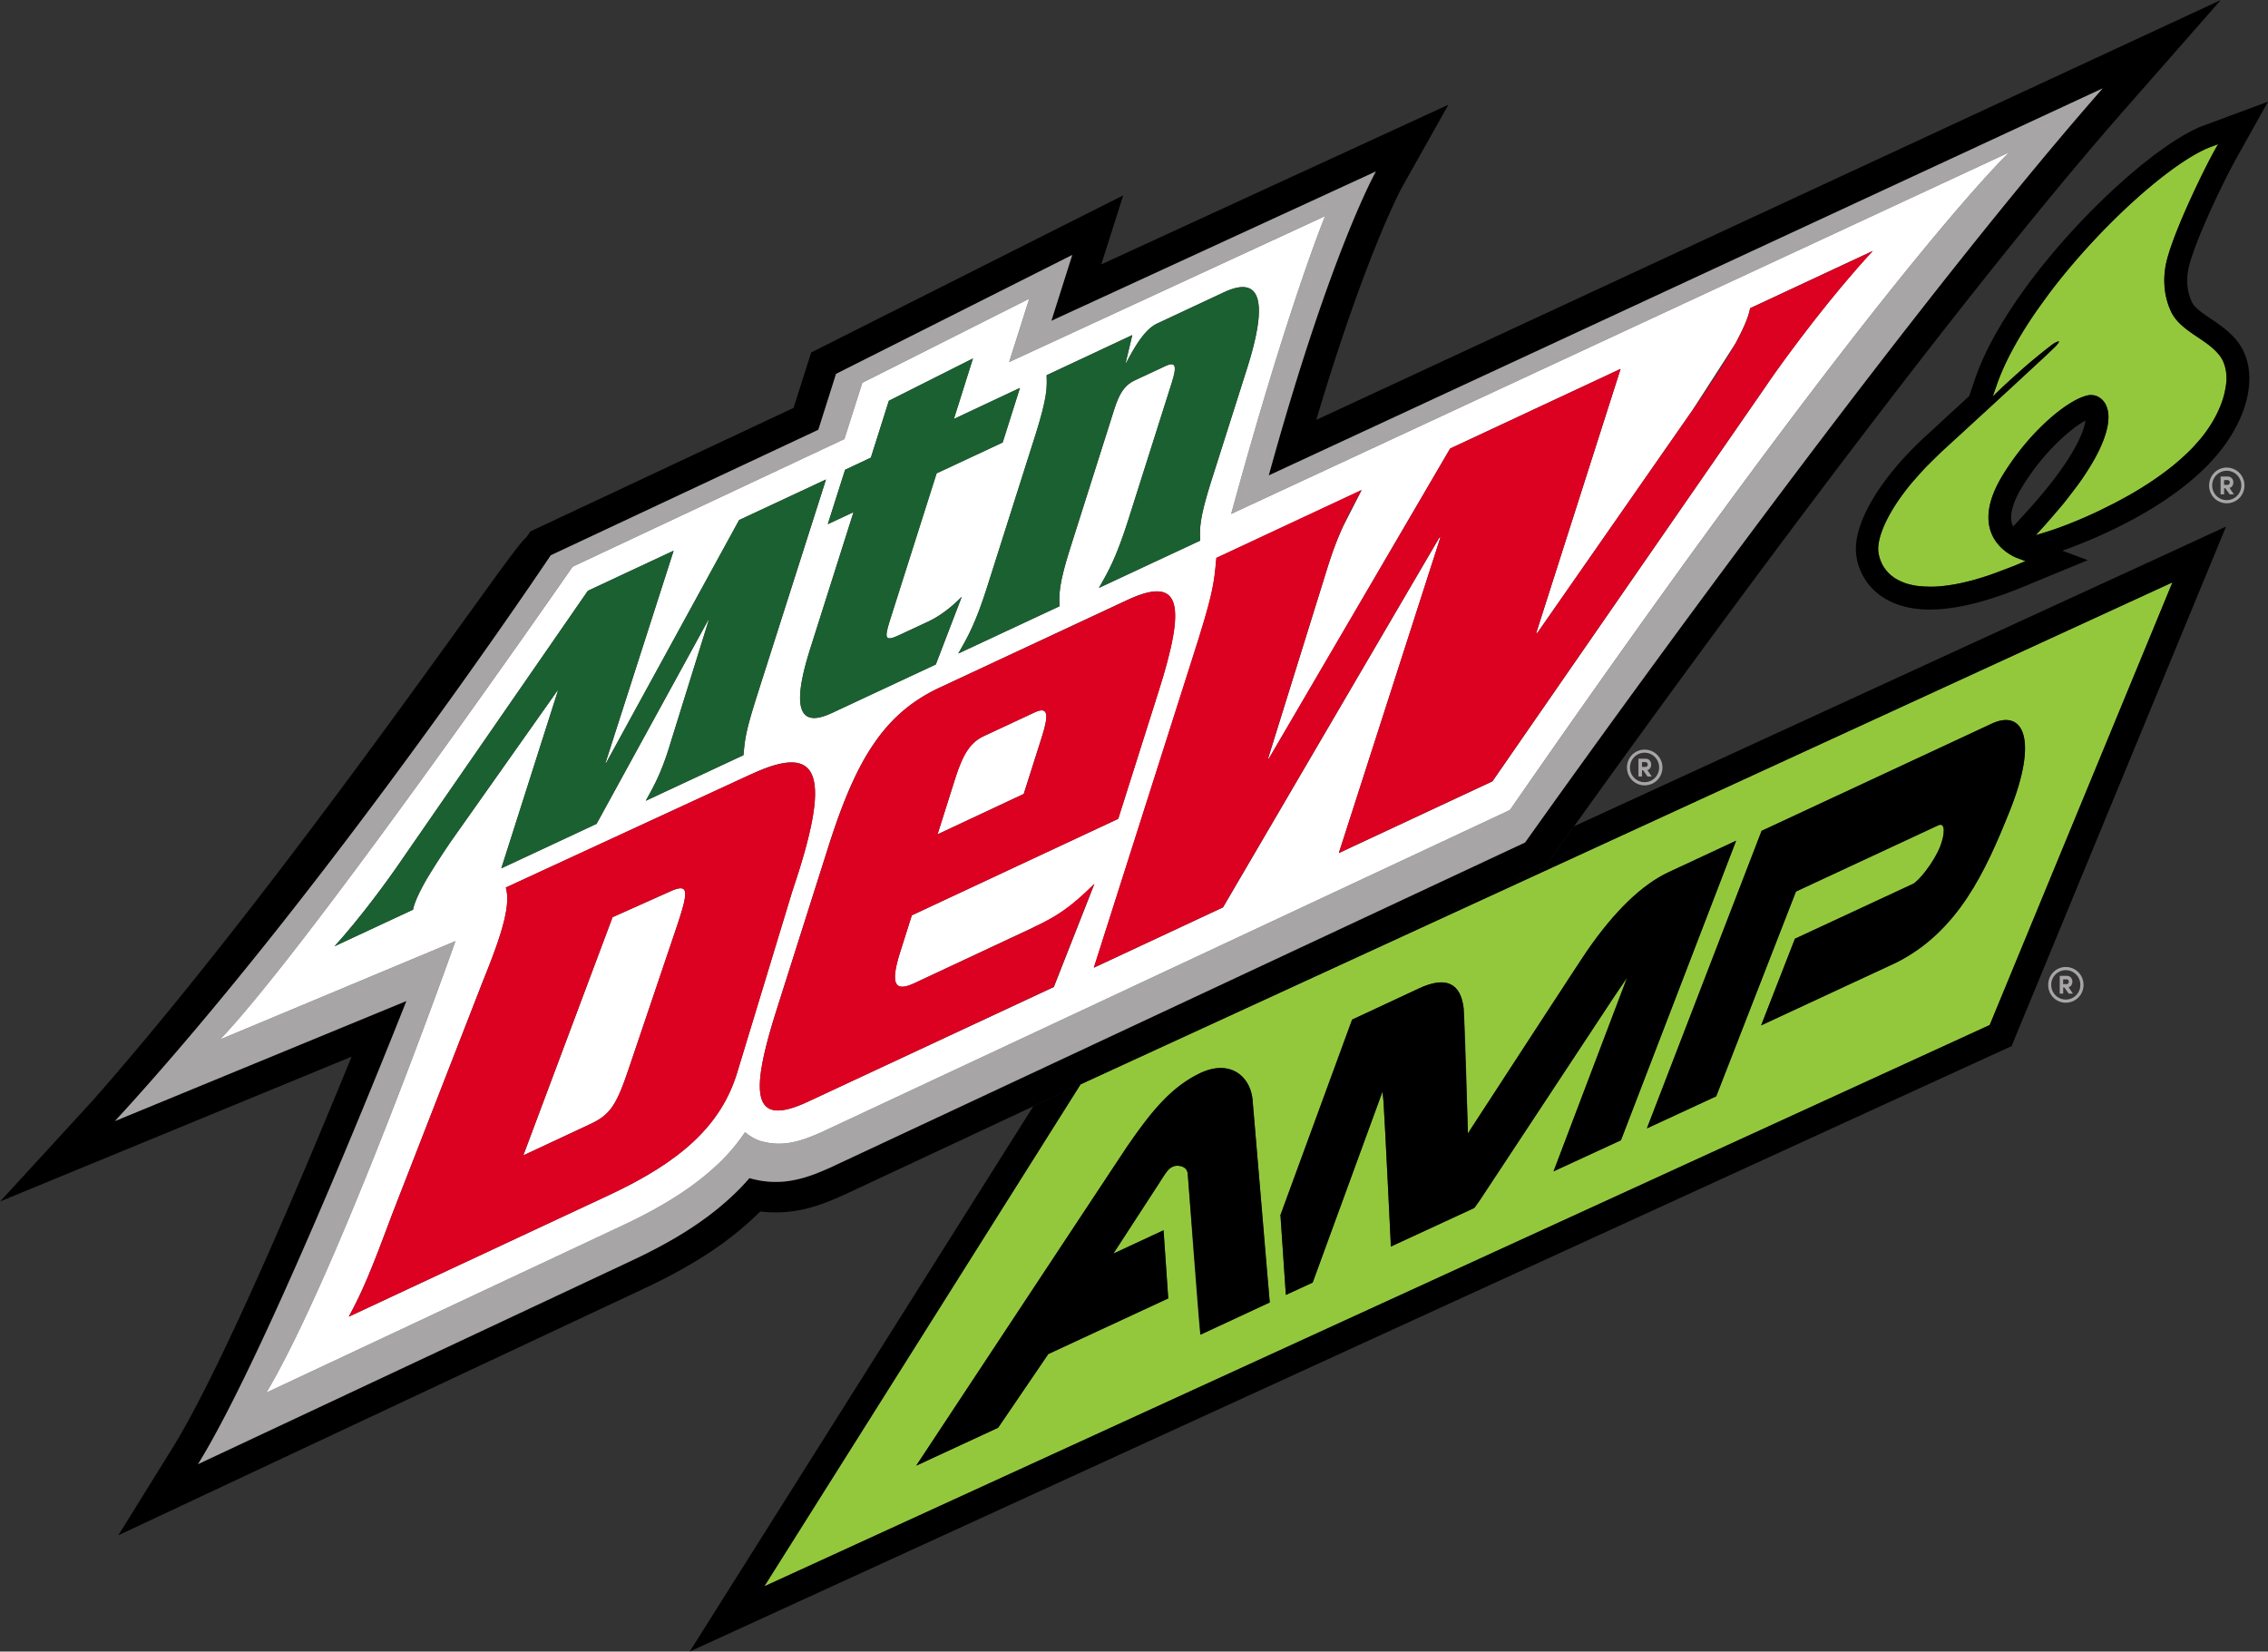
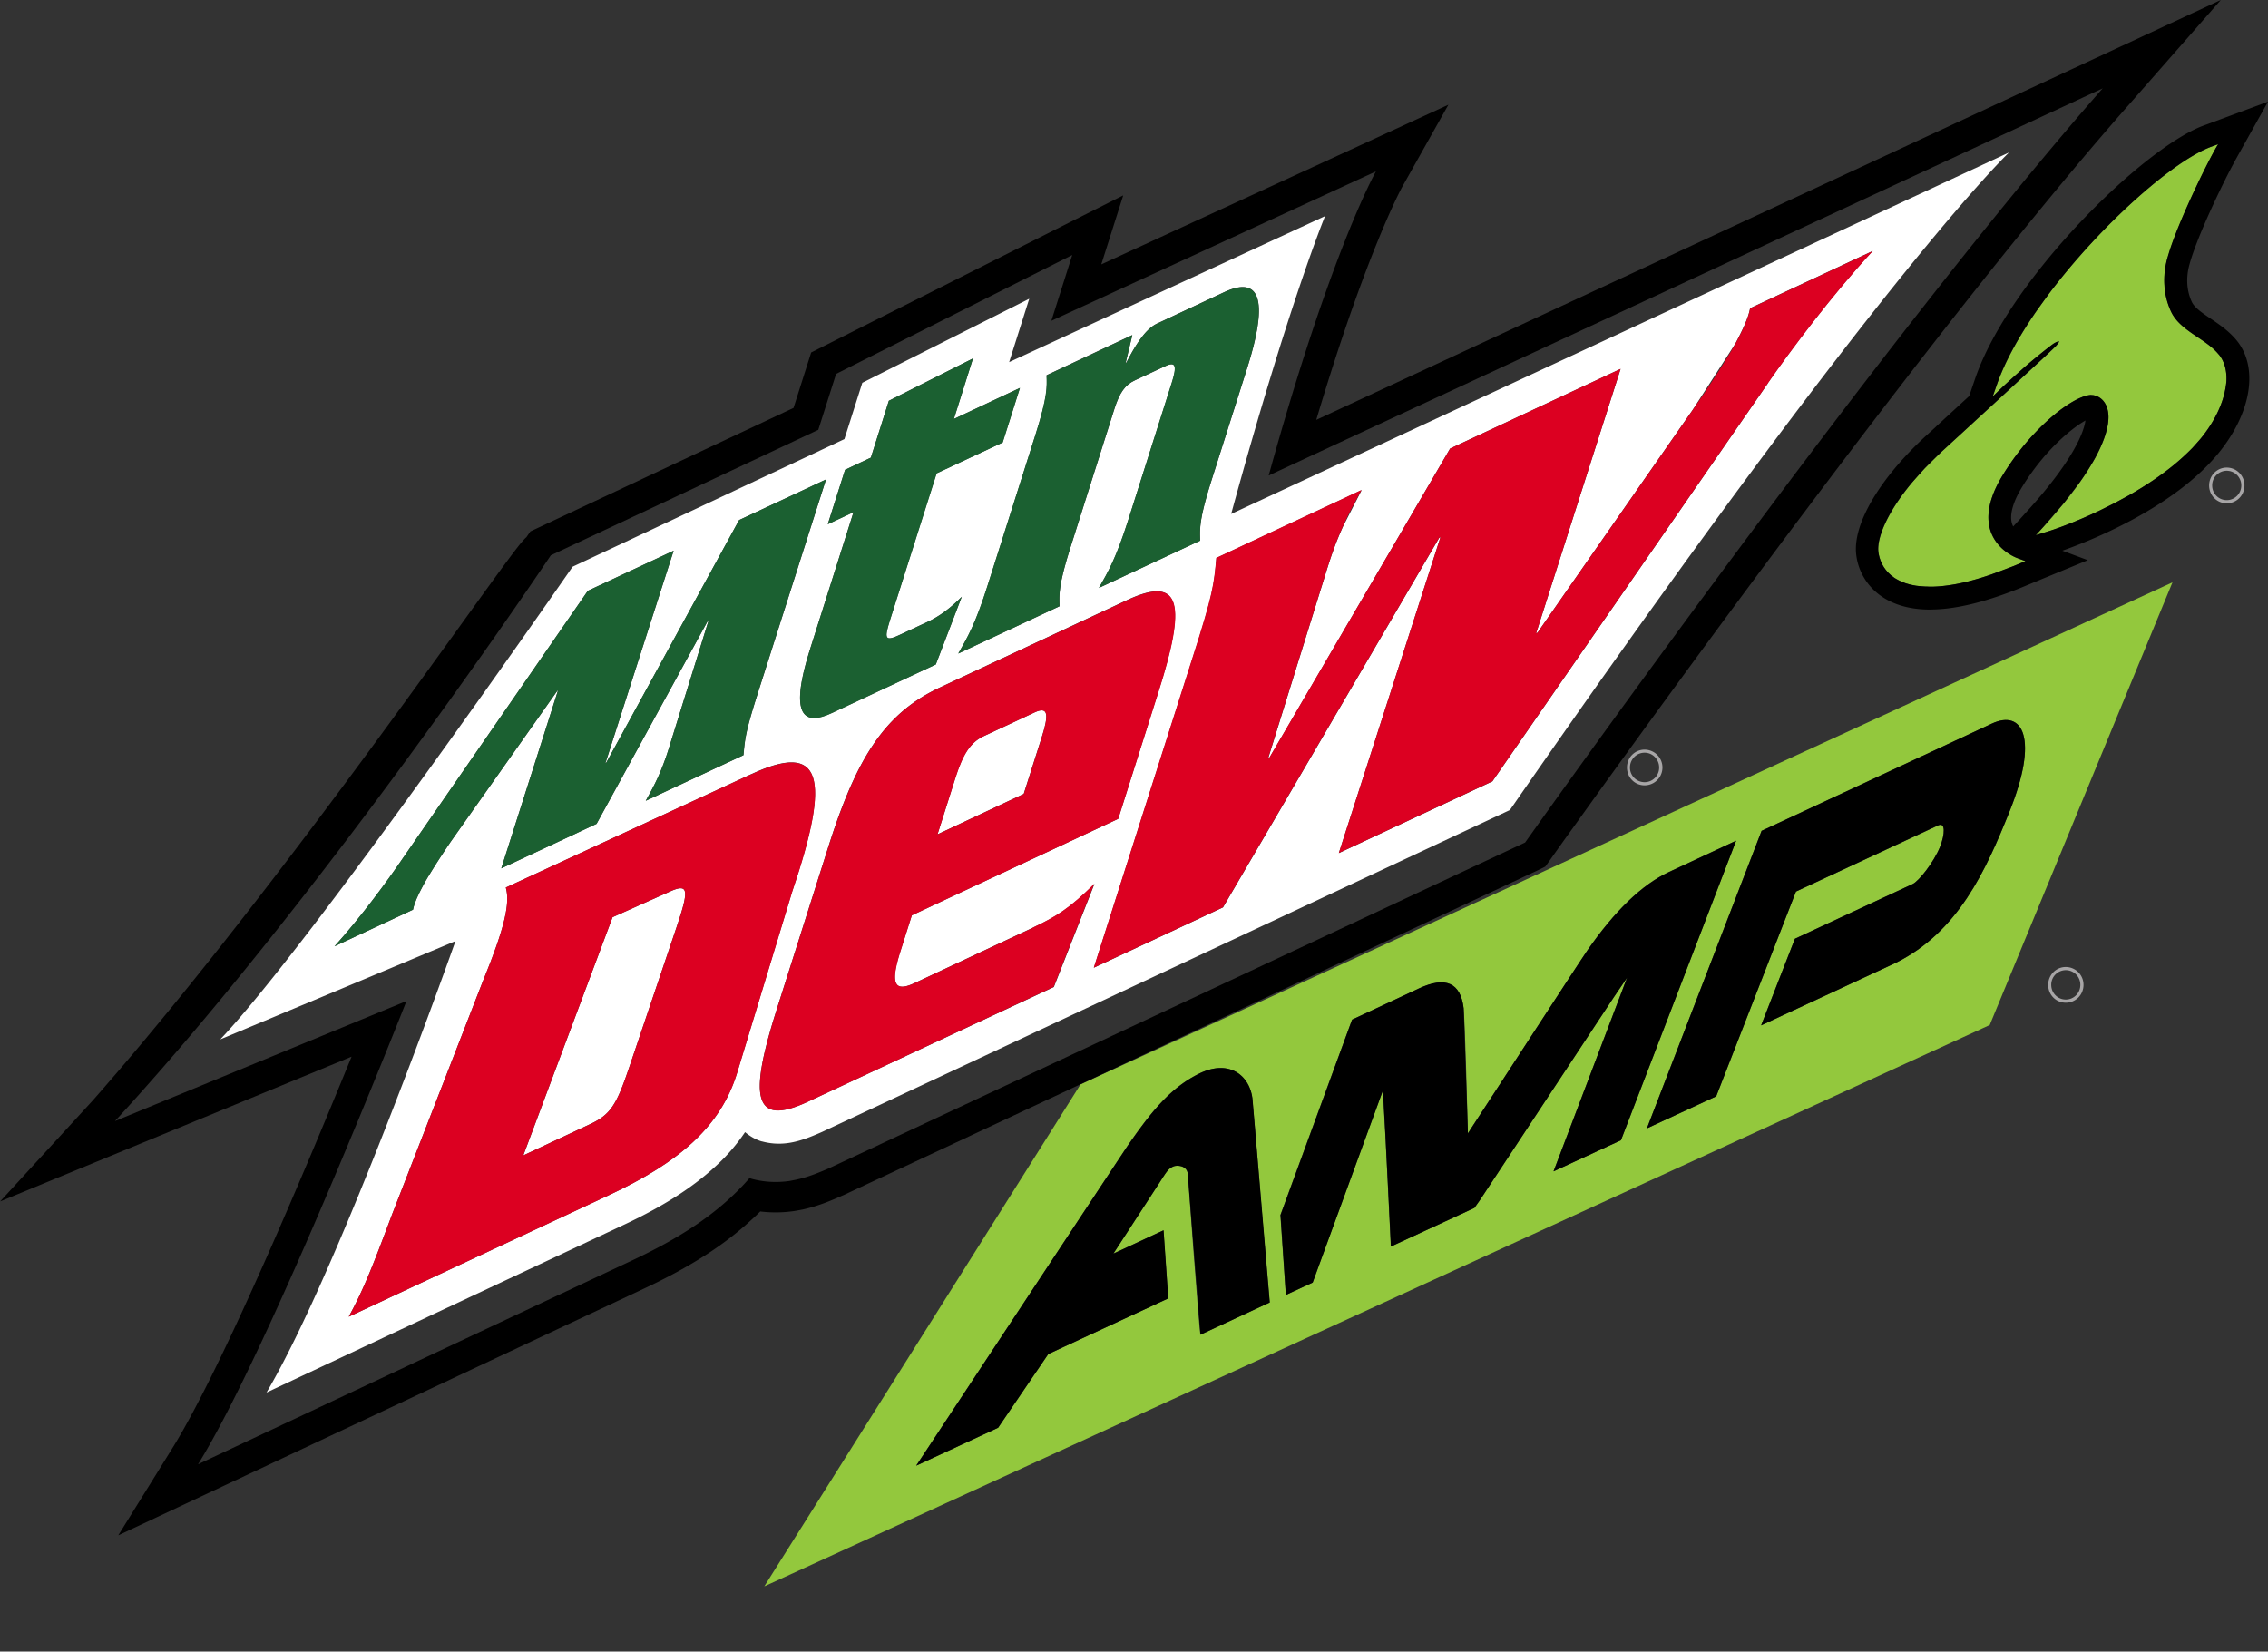
<svg xmlns="http://www.w3.org/2000/svg" xmlns:xlink="http://www.w3.org/1999/xlink" width="781.474" height="569.072" viewBox="0 0 206.765 150.567">
  <rect x="0" y="0" width="206.765" height="150.567" fill="#333333" stroke="none" />
-   <path d="M139.864 112.472l34.228-15.674z" fill="#fff" />
  <path d="M102.866 104.355c2.2-3.185 3.997-5.34 6.66-6.58 2.575-1.143 4.364.262 4.643 2.348.07.497 1.31 15.78 1.58 18.615l-6.32 2.94c-.2-1.58-1.082-13.807-1.152-14.706-.105-.75-1.03-.768-1.327-.628-.428.192-.567.393-1.248 1.466l-4.207 6.476 4.573-2.12.428 6.205-10.935 5.08-4.573 6.71-7.47 3.465 19.287-29.184zm20.396-11.398l6.092-2.836c2.426-1.135 3.796-.524 4.076 1.798.13 1.108.323 8.657.375 10.927l.01.49.463-.716 10.412-15.945c2.496-3.613 5-6.03 7.436-7.165l6.144-2.863-10.5 27.308-6.144 2.836 6.71-17.664-.934 1.38c-.087.13-.183.28-.288.42l-12.21 18.502-.497.698-7.62 3.517-.01-.454c-.01-.105-.49-10.255-.637-12.506-.01-.096-.01-.183-.017-.28l-.087-.9-6.37 17.42-2.444 1.126-.497-7.28zm58.316-26.976c2.863-1.344 4.294 1.37 1.606 8.038-2.147 5.34-4.652 10.927-10.36 13.763l-12.27 5.7 3.08-7.898 10.743-4.992c.55-.253 1.92-1.98 2.487-3.386.463-1.178.497-2.27-.166-1.955l-12.97 6.03-7.27 18.668-6.32 2.924 10.455-27.124zm-111.9 78.642l111.718-51.177 16.66-40.355L98.51 98.857z" fill="#93c83d" />
-   <path d="M98.51 98.858l99.544-45.766-16.66 40.355-7.305 3.35-104.413 47.826zm83.957-3.063l.925-.42.384-.943 19.165-46.43-5.96 2.75-53.5 24.585-2.618 3.674-.655.305-46 21.53-31.33 49.72L180.312 96.78z" />
  <path d="M75.683 106.456l-.026.017c-.88.375-1.868.812-3.072 1.073l-.62.122c-1.056.148-2.252.13-3.473-.21-.017-.01-.07-.026-.166-.052-.532.62-1.108 1.204-1.71 1.763-2.522 2.34-5.577 4.145-9.085 5.786l-39.474 18.537c6.537-10.525 19-42.23 19-42.23l-26.575 10.944C29.795 81.2 50.217 50.627 50.217 50.627L74.6 39.186l1.623-5.097 21.53-10.84-1.903 5.996 29.586-13.615s-4.137 7.296-9.775 27.718l76.032-35.293c-20.5 23.32-52.652 68.754-52.652 68.754zm65.193-27.447l.428-.593a271.34 271.34 0 0 1 2.191-3.072c7.575-10.586 33.155-45.975 50.287-65.455L202.465 0 120 38.278c4.556-15.282 7.82-21.225 7.855-21.277l4.19-7.453L100.4 24.105l2-6.292-28.45 14.322-1.606 5.053-23.99 11.258-.358.524c-.55.47-1.754 2.13-5.978 7.985-7.34 10.167-20.99 29.097-33.565 43.375l-8.44 9.2 32.038-13.196c-3.788 9.277-11.703 28.242-16.338 35.695l-4.93 7.942 47.94-22.5c4.172-1.955 7.28-3.945 9.783-6.266.28-.244.54-.506.803-.76a11.69 11.69 0 0 0 3.072-.035c.28-.044.55-.096.82-.148 1.457-.323 2.627-.838 3.56-1.248l.166-.07 63.308-29.62z" />
-   <path d="M74.937 103.196c-1.684.742-3.386 1.43-5.463.873-.026-.01-.07-.017-.105-.026-.55-.183-1.03-.48-1.44-.83-.768 1.135-1.684 2.182-2.723 3.133-2.26 2.095-5.062 3.788-8.448 5.367L24.3 126.952c6.71-11.354 17.22-41.158 17.22-41.158l-21.434 8.963C28.438 85.95 52.202 51.66 52.202 51.66L76.98 40.036l1.632-5.14 15.23-7.663-1.833 5.777 28.79-13.31s-3.334 8.047-8.56 27.15l70.918-32.946s-11.25 10.516-45.495 59.94zM191.69 8.06l-76.024 35.284c5.63-20.422 9.766-27.71 9.766-27.71L95.847 29.25l1.903-6.004-21.53 10.84-1.615 5.097-24.393 11.44S29.79 81.194 10.486 102.2l26.566-10.944s-12.463 31.706-19 42.223l39.482-18.528c3.508-1.64 6.554-3.456 9.076-5.786a20.35 20.35 0 0 0 1.711-1.763c.096.026.148.044.166.044a8.42 8.42 0 0 0 3.482.209c.21-.035.42-.07.61-.113 1.213-.262 2.2-.698 3.072-1.082l.026-.01 63.36-29.647S171.2 31.38 191.69 8.06" fill="#a7a5a6" />
  <path d="M60.904 81.356l-5.062 2.26-8.134 21.722 6.057-2.836c1.903-.88 2.435-1.745 3.613-5.236l4.294-12.716c1.178-3.5 1.143-4.093-.768-3.194m100.27-46.416l-25.117 36.297-14 6.537 9.268-28.8-.113.052L111.5 82.723l-11.773 5.5 9.015-28.276c1.86-5.795 1.937-6.65 2.156-9.076l13.24-6.188-1.702 3.325c-.9 1.98-1.335 3.5-1.754 4.844l-5.08 16.33.096-.044L132.2 40.893l15.543-7.26-7.7 24.105.122-.052 14.138-20.3 3.9-6.057c.628-1.187 1.187-2.33 1.344-3.23l11.18-5.22c-3.683 3.97-7.54 9.13-9.565 12.052m-87.5 65.498c-5.053 2.365-5.36-.497-2.863-8.37l4.74-14.932c2.496-7.863 5.044-12.06 10.097-14.426l17.097-7.985c5.053-2.365 5.36.497 2.863 8.37L101.94 74.65l-18.816 8.797L82 86.982c-.82 2.705-.463 3.5 1.353 2.653l10.813-5.062c2.147-1.004 3.37-1.772 5.612-3.988l-3.7 9.4zM67.2 97.787c-1.484 4.88-5.236 8.16-11.712 11.18L31.793 120.04c1.257-2.295 2.095-4.337 3.97-9.373L44.045 89.4c1.972-4.826 2.48-7.06 2.068-8.483L68.447 70.6c6.476-3.028 7.34.122 3.77 10.673zm-26.103-21.06c-.88 1.292-2.06 3.116-2.54 4.032-.42.785-.785 1.562-.9 2.173L30.5 86.267c2.383-2.627 4.887-6.057 6.214-8.003l16.88-24.402 7.82-3.657L55.2 69.57l.07-.026 12.113-22.132 7.924-3.7-6.074 19.034c-1.248 3.892-1.3 4.477-1.45 6.1L58.873 73c.436-.794.76-1.36 1.152-2.234.593-1.335.9-2.356 1.17-3.264l3.42-10.98-.06.026-10.167 18.554-8.684 4.058 5.167-16.215-.06.026zM77.044 42.83l2.348-1.108 1.64-5.184 7.67-3.857-1.745 5.516 6.022-2.828-1.58 4.975-6.022 2.8-4.25 13.405c-.506 1.623-.497 1.98.855 1.344l2.662-1.24c1.475-.7 2.6-1.815 3.037-2.252l-2.365 6.17-9.495 4.433c-2.4 1.126-3.97.47-1.964-5.84l3.953-12.48-2.348 1.1zm18.362-8.623l7.82-3.665-.6 2.548.06-.035c.768-1.457 1.676-3.028 2.8-3.56l6.118-2.863c3.56-1.658 3.9 1.222 2.112 6.886l-3.28 10.324c-1.108 3.5-1.056 4.355-1.02 5.437l-9.225 4.32c.855-1.5 1.562-2.714 2.68-6.223l3.962-12.48c.497-1.57.35-1.955-.585-1.52l-2.75 1.283c-.934.436-1.423 1.126-1.92 2.688l-3.962 12.48c-1.117 3.508-1.056 4.355-1.02 5.446l-9.225 4.3c.855-1.5 1.57-2.705 2.68-6.223l4.355-13.72c1.108-3.508 1.056-4.355 1.012-5.437M183.16 13.9l-70.92 32.954c5.22-19.104 8.56-27.15 8.56-27.15L92 33.014l1.833-5.777-15.22 7.663-1.632 5.132-24.777 11.633S28.44 85.952 20.08 94.758l21.443-8.963S31.007 115.6 24.296 126.953l32.466-15.238c3.377-1.58 6.188-3.28 8.448-5.367a17.3 17.3 0 0 0 2.714-3.133c.42.35.9.646 1.44.82.044.01.08.026.113.026 2.077.56 3.77-.122 5.463-.864l62.714-29.35C171.9 24.416 183.16 13.9 183.16 13.9M94.957 67.25c.7-2.173.585-2.87-.655-2.295l-4.617 2.156c-1.24.585-1.903 1.64-2.592 3.814l-1.623 5.14 7.855-3.683z" fill="#fff" />
  <path d="M73.855 59.175c-2 6.32-.436 6.964 1.972 5.84l9.487-4.433 2.365-6.17c-.436.436-1.562 1.562-3.037 2.252L82 57.9c-1.353.637-1.37.28-.864-1.344l4.26-13.396 6.022-2.82 1.57-4.975-6.022 2.828L88.7 32.68l-7.663 3.857-1.64 5.184-2.356 1.108-1.57 4.966 2.348-1.1zm16.18-5.808c-1.108 3.508-1.824 4.72-2.68 6.223l9.225-4.32c-.026-1.082-.087-1.93 1.03-5.437l3.953-12.48c.497-1.57.986-2.26 1.92-2.697l2.75-1.283c.934-.436 1.082-.044.585 1.52l-3.953 12.48c-1.117 3.508-1.824 4.72-2.688 6.223l9.233-4.3c-.044-1.1-.096-1.937 1.012-5.446l3.28-10.316c1.798-5.673 1.45-8.544-2.103-6.886l-6.127 2.863c-1.117.524-2.033 2.095-2.793 3.56l-.07.026.62-2.54-7.82 3.665c.035 1.082.087 1.92-1.02 5.437zM50.87 62.955L45.702 79.17l8.684-4.058 10.167-18.554.06-.026-3.412 10.98c-.288.908-.585 1.93-1.178 3.264-.393.873-.716 1.44-1.152 2.234l8.9-4.163c.148-1.623.2-2.208 1.45-6.1l6.074-19.034-7.916 3.7-12.122 22.132-.07.026 6.223-19.366-7.82 3.657-16.88 24.402c-1.318 1.955-3.83 5.376-6.214 8.003l7.156-3.334c.113-.6.48-1.388.9-2.164.48-.925 1.658-2.75 2.54-4.04l9.713-13.745z" fill="#1b6031" />
  <path d="M61.676 84.547L57.373 97.27c-1.17 3.482-1.702 4.346-3.613 5.236l-6.057 2.828 8.143-21.714 5.062-2.27c1.903-.9 1.946-.288.768 3.194M68.44 70.6L46.115 80.908c.4 1.423-.096 3.657-2.068 8.483l-8.282 21.277c-1.876 5.036-2.714 7.078-3.97 9.373L55.5 108.966c6.476-3.02 10.228-6.3 11.712-11.18l5.018-16.503c3.57-10.55 2.705-13.702-3.78-10.673m18.655.314c.7-2.173 1.353-3.23 2.583-3.814l4.625-2.156c1.24-.576 1.335.13.655 2.295l-1.632 5.132-7.863 3.683zm7.078 13.65l-10.823 5.06c-1.807.838-2.164.052-1.344-2.653l1.117-3.535 18.816-8.797 3.665-11.555c2.505-7.872 2.2-10.735-2.863-8.37L85.644 62.7c-5.053 2.365-7.6 6.563-10.097 14.426L70.8 92.07c-2.496 7.872-2.2 10.735 2.863 8.37l22.394-10.464 3.7-9.4c-2.243 2.217-3.465 2.985-5.603 3.988m64.05-53.238c-.733 1.37-2.54 4.128-3.892 6.057l-14.147 20.3-.122.052 7.7-24.105-15.535 7.26-16.52 28.233-.096.044 5.088-16.33c.42-1.353.855-2.863 1.745-4.844.576-1.292 1.065-2.138 1.7-3.325l-13.24 6.188c-.218 2.426-.305 3.28-2.164 9.076L99.714 88.22l11.773-5.498 19.724-33.705.113-.052-9.268 28.8 14-6.537L161.17 34.94c2.025-2.924 5.882-8.08 9.565-12.052l-11.18 5.22c-.157.9-.707 2.042-1.344 3.23" fill="#dc0021" />
  <path d="M198.943 29.69c-.428-.384-.794-.82-1.04-1.36-.332-.733-.515-1.52-.567-2.32s.035-1.632.262-2.46l.244-.785c.986-2.993 3.22-7.523 4.032-8.99l.13-.236.227-.4-.628.236c-3.49 1.292-10.054 7.113-14.767 13.353a52.23 52.23 0 0 0-1.231 1.711c-1.57 2.287-2.845 4.573-3.57 6.676l-.367 1.047.9-.864c.61-.602 1.344-1.257 2.05-1.86l.21-.183c1.187-1.004 2.243-1.824 2.426-1.937.262-.157.393-.175.463-.192 0 .017-.017.06-.06.148a3.02 3.02 0 0 1-.297.349c-.08.08-.253.253-.49.47-.13.13-.297.28-.47.445l-2.435 2.252-.733.69a32.73 32.73 0 0 0-.829.759l-5.472 5.018c-.515.48-.995.96-1.44 1.423a23.89 23.89 0 0 0-1.222 1.37c-2.225 2.688-3.15 4.983-3.02 6.23 0 .035.01.08.01.122.01.017.01.026.01.044.01.026.01.052.017.08l.017.113c.01.035.017.06.026.096.01.044.017.087.035.13.01.035.026.07.035.105.017.044.035.096.052.148.017.035.035.07.044.105.026.052.044.105.07.157.017.035.044.08.06.122.035.044.052.096.087.148.026.044.052.08.08.122.044.052.07.105.113.157.026.035.06.08.096.122.044.044.087.096.13.148a1.45 1.45 0 0 0 .122.113c.052.052.105.105.157.148.044.035.096.07.148.113l.183.13c.052.035.113.07.175.105.07.035.14.08.218.122.06.026.13.052.2.087l.244.105.236.08c.087.026.183.052.28.08a2.46 2.46 0 0 0 .271.061c.105.017.21.044.314.06.096.01.2.026.305.035a4.96 4.96 0 0 0 .358.035 4.43 4.43 0 0 0 .34.009c.175.01.35.017.54.01 1.492-.044 3.264-.4 5.29-1.108.68-.227 1.38-.497 2.112-.794l.602-.253.428-.175-.768-.288c-.2-.07-4.765-1.84-1.335-7.497a22.56 22.56 0 0 1 1.623-2.339c.567-.724 1.143-1.37 1.72-1.946 1.91-1.937 3.76-3.046 4.73-3.072.026 0 .052.01.08.01a.75.75 0 0 1 .192.017c.026 0 .052.017.087.017l.175.052c.017.01.044.026.07.035.48.227.9.733.977 1.588.07.716-.096 2-1.204 4.023-.375.672-.847 1.44-1.457 2.295-.4.567-.873 1.178-1.405 1.833s-1.126 1.353-1.798 2.095l-.035.035-.707.777.9-.27c1.04-.314 2.88-1.004 4.957-2l1.335-.663c.454-.236.908-.49 1.37-.75 1.37-.785 2.75-1.693 3.988-2.697.61-.506 1.196-1.04 1.728-1.588a13.67 13.67 0 0 0 .759-.855c1.1-1.344 1.815-2.75 2.138-4.04.105-.42.175-.83.2-1.222.044-.943-.183-1.772-.698-2.4a5.63 5.63 0 0 0-.908-.855c-.332-.262-.69-.497-1.03-.733-.49-.323-.97-.646-1.396-1.03" fill="#93c83d" />
  <path d="M202.28 32.312c.515.62.733 1.457.698 2.4-.026.384-.105.803-.2 1.222-.323 1.283-1.04 2.697-2.138 4.04l-.76.855c-.532.55-1.117 1.082-1.737 1.588-1.23 1.004-2.6 1.903-3.98 2.697l-1.37.742-1.344.672c-2.068.986-3.9 1.667-4.957 1.98l-.9.28.707-.777.035-.044 1.807-2.086 1.405-1.84a25.01 25.01 0 0 0 1.457-2.287c1.108-2.033 1.274-3.308 1.204-4.023-.087-.855-.497-1.36-.986-1.588-.026-.01-.044-.026-.06-.035l-.175-.052-.096-.026c-.06-.01-.122-.01-.192-.017-.017 0-.044-.01-.07-.01-.97.035-2.82 1.143-4.73 3.072a21.68 21.68 0 0 0-1.728 1.955 24.1 24.1 0 0 0-1.623 2.34c-3.42 5.655 1.143 7.427 1.344 7.497l.768.288-.428.175-.602.253-2.112.794c-2.025.7-3.796 1.065-5.3 1.108h-.297c-.087 0-.166-.01-.244-.01-.122 0-.236-.01-.34-.017l-.358-.026-.305-.035-.314-.06-.27-.06-.28-.08c-.087-.026-.166-.052-.236-.087a1.82 1.82 0 0 1-.244-.096l-.2-.096c-.08-.035-.148-.08-.218-.113l-.175-.105a1.45 1.45 0 0 1-.183-.14l-.148-.105-.157-.148c-.044-.035-.087-.08-.122-.113l-.13-.157c-.035-.035-.07-.08-.096-.113-.044-.052-.08-.113-.113-.157-.026-.044-.06-.08-.08-.122a1.41 1.41 0 0 1-.087-.157c-.026-.035-.044-.08-.06-.113l-.07-.157c-.017-.035-.035-.07-.044-.105-.026-.052-.035-.105-.052-.148a.54.54 0 0 1-.035-.105.7.7 0 0 1-.035-.14l-.026-.087-.026-.113c0-.026-.01-.052-.01-.08-.01-.017-.01-.035-.01-.044-.01-.044-.017-.087-.017-.122-.13-1.248.803-3.552 3.028-6.23l1.222-1.37 1.44-1.423.847-.777.044-.044.986-.9 1.457-1.344 2.138-1.964.82-.76.742-.68 2.435-2.252.47-.445.5-.48a1.85 1.85 0 0 0 .288-.35.45.45 0 0 0 .07-.14c-.08.01-.2.026-.463.183-.192.113-1.248.943-2.426 1.937a2.02 2.02 0 0 1-.21.183l-2.06 1.86-.9.873.367-1.047c.724-2.103 2-4.4 3.57-6.676l1.23-1.7c4.713-6.24 11.267-12.06 14.758-13.353l.428-.157.2-.08-.236.4-.122.227c-.82 1.466-3.055 6.004-4.04 8.998a19.15 19.15 0 0 0-.236.785c-.227.82-.314 1.658-.262 2.46.044.803.236 1.58.567 2.32.236.54.6.977 1.04 1.36s.908.707 1.388 1.03a20.03 20.03 0 0 1 1.04.724c.332.262.646.54.908.864M184.808 46.6l-.733.812-.54.585a1.77 1.77 0 0 1-.096-.227c-.262-.777.052-1.955.873-3.316 2.042-3.36 4.556-5.42 5.812-6.118-.13.925-.934 3.44-5.315 8.265m18.868-31.8l.358-.646 2.732-4.887-5.882 2.182c-5.542 2.06-17.664 13.964-20.797 23.005l-.358 1.047-.2.602-3 2.758-.113.113-.855.777c-4.198 3.866-6.633 7.994-6.345 10.752.244 2.34 2.164 5.07 6.737 5.07.113 0 .227-.01.35-.01 2.243-.06 4.975-.76 8.134-2.06l1.03-.428 4.87-2.007-2.32-.864c2.592-.916 10.14-3.9 14.243-8.902 3.002-3.683 3.665-7.8 1.64-10.28-.724-.873-1.606-1.466-2.4-2-.75-.506-1.457-.986-1.693-1.527-.463-1.02-.532-2.2-.2-3.395.742-2.705 3.255-7.828 4.084-9.312M91 130.162l4.573-6.72 10.935-5.07-.428-6.214-4.573 2.13.428-.663 3.78-5.812c.68-1.073.82-1.274 1.248-1.466.297-.14 1.222-.122 1.318.628l1.16 14.706 6.32-2.94-1.58-18.615c-.28-2.086-2.077-3.5-4.643-2.348-2.662 1.24-4.46 3.395-6.66 6.58l-.06.087c-.62.9-16.477 24.916-19.287 29.175z" />
  <path d="M150.142 102.87l6.32-2.924 7.27-18.668 12.97-6.04c.663-.305.628.785.166 1.964-.567 1.405-1.937 3.133-2.487 3.386l-10.743 4.992-3.08 7.898 12.27-5.7c5.708-2.836 8.212-8.422 10.36-13.763 2.688-6.668 1.257-9.382-1.606-8.047l-20.98 9.775zm-32.912 15.185l2.444-1.126 6.37-17.42.087.9.017.27c.148 2.26.628 12.4.637 12.506l.01.463 7.62-3.526.497-.698 12.2-18.493c.105-.148.2-.297.288-.428l.934-1.37-6.7 17.655 6.144-2.836 10.5-27.308-6.144 2.863c-2.435 1.135-4.94 3.552-7.436 7.165-1.135 1.65-7.67 11.738-10.412 15.945l-.463.716-.01-.5-.375-10.927c-.28-2.32-1.65-2.932-4.076-1.798l-6.092 2.845-6.528 17.82z" />
  <g fill="#a7a5a6">
    <path d="M151.258 69.974c0 .733-.585 1.335-1.327 1.335s-1.335-.602-1.335-1.335c0-.742.593-1.353 1.335-1.353s1.327.61 1.327 1.353m-2.932 0c0 .9.707 1.623 1.606 1.623a1.62 1.62 0 1 0 0-3.255c-.9 0-1.606.724-1.606 1.632" />
-     <path d="M149.694 69.48h.314c.13 0 .21.105.21.218a.21.21 0 0 1-.218.218h-.305zm-.323 1.31h.323v-.56h.105l.4.56h.384l-.4-.585c.244-.06.35-.288.35-.506 0-.262-.175-.532-.524-.532h-.637z" />
    <use xlink:href="#B" />
-     <path d="M202.766 43.767h.314c.13 0 .2.105.2.218a.21.21 0 0 1-.218.218h-.305zm-.323 1.3h.323v-.56h.105l.4.56h.384l-.4-.585c.244-.06.35-.28.35-.506 0-.262-.166-.532-.524-.532h-.637zm-14.35 44.218h.314c.13 0 .2.105.2.218a.21.21 0 0 1-.218.218h-.305zm-.314 1.3h.314v-.56h.105l.4.56h.384l-.4-.585c.244-.06.35-.28.35-.506 0-.262-.166-.532-.524-.532h-.628z" />
    <use xlink:href="#B" x="-14.673" y="45.53" />
  </g>
  <defs>
    <path id="B" d="M204.33 44.26c0 .733-.585 1.335-1.327 1.335s-1.327-.602-1.327-1.335a1.33 1.33 0 0 1 1.327-1.344 1.33 1.33 0 0 1 1.327 1.344m-2.932 0c0 .9.707 1.623 1.606 1.623s1.615-.724 1.615-1.623a1.62 1.62 0 0 0-1.615-1.632c-.9 0-1.606.733-1.606 1.632" />
  </defs>
</svg>